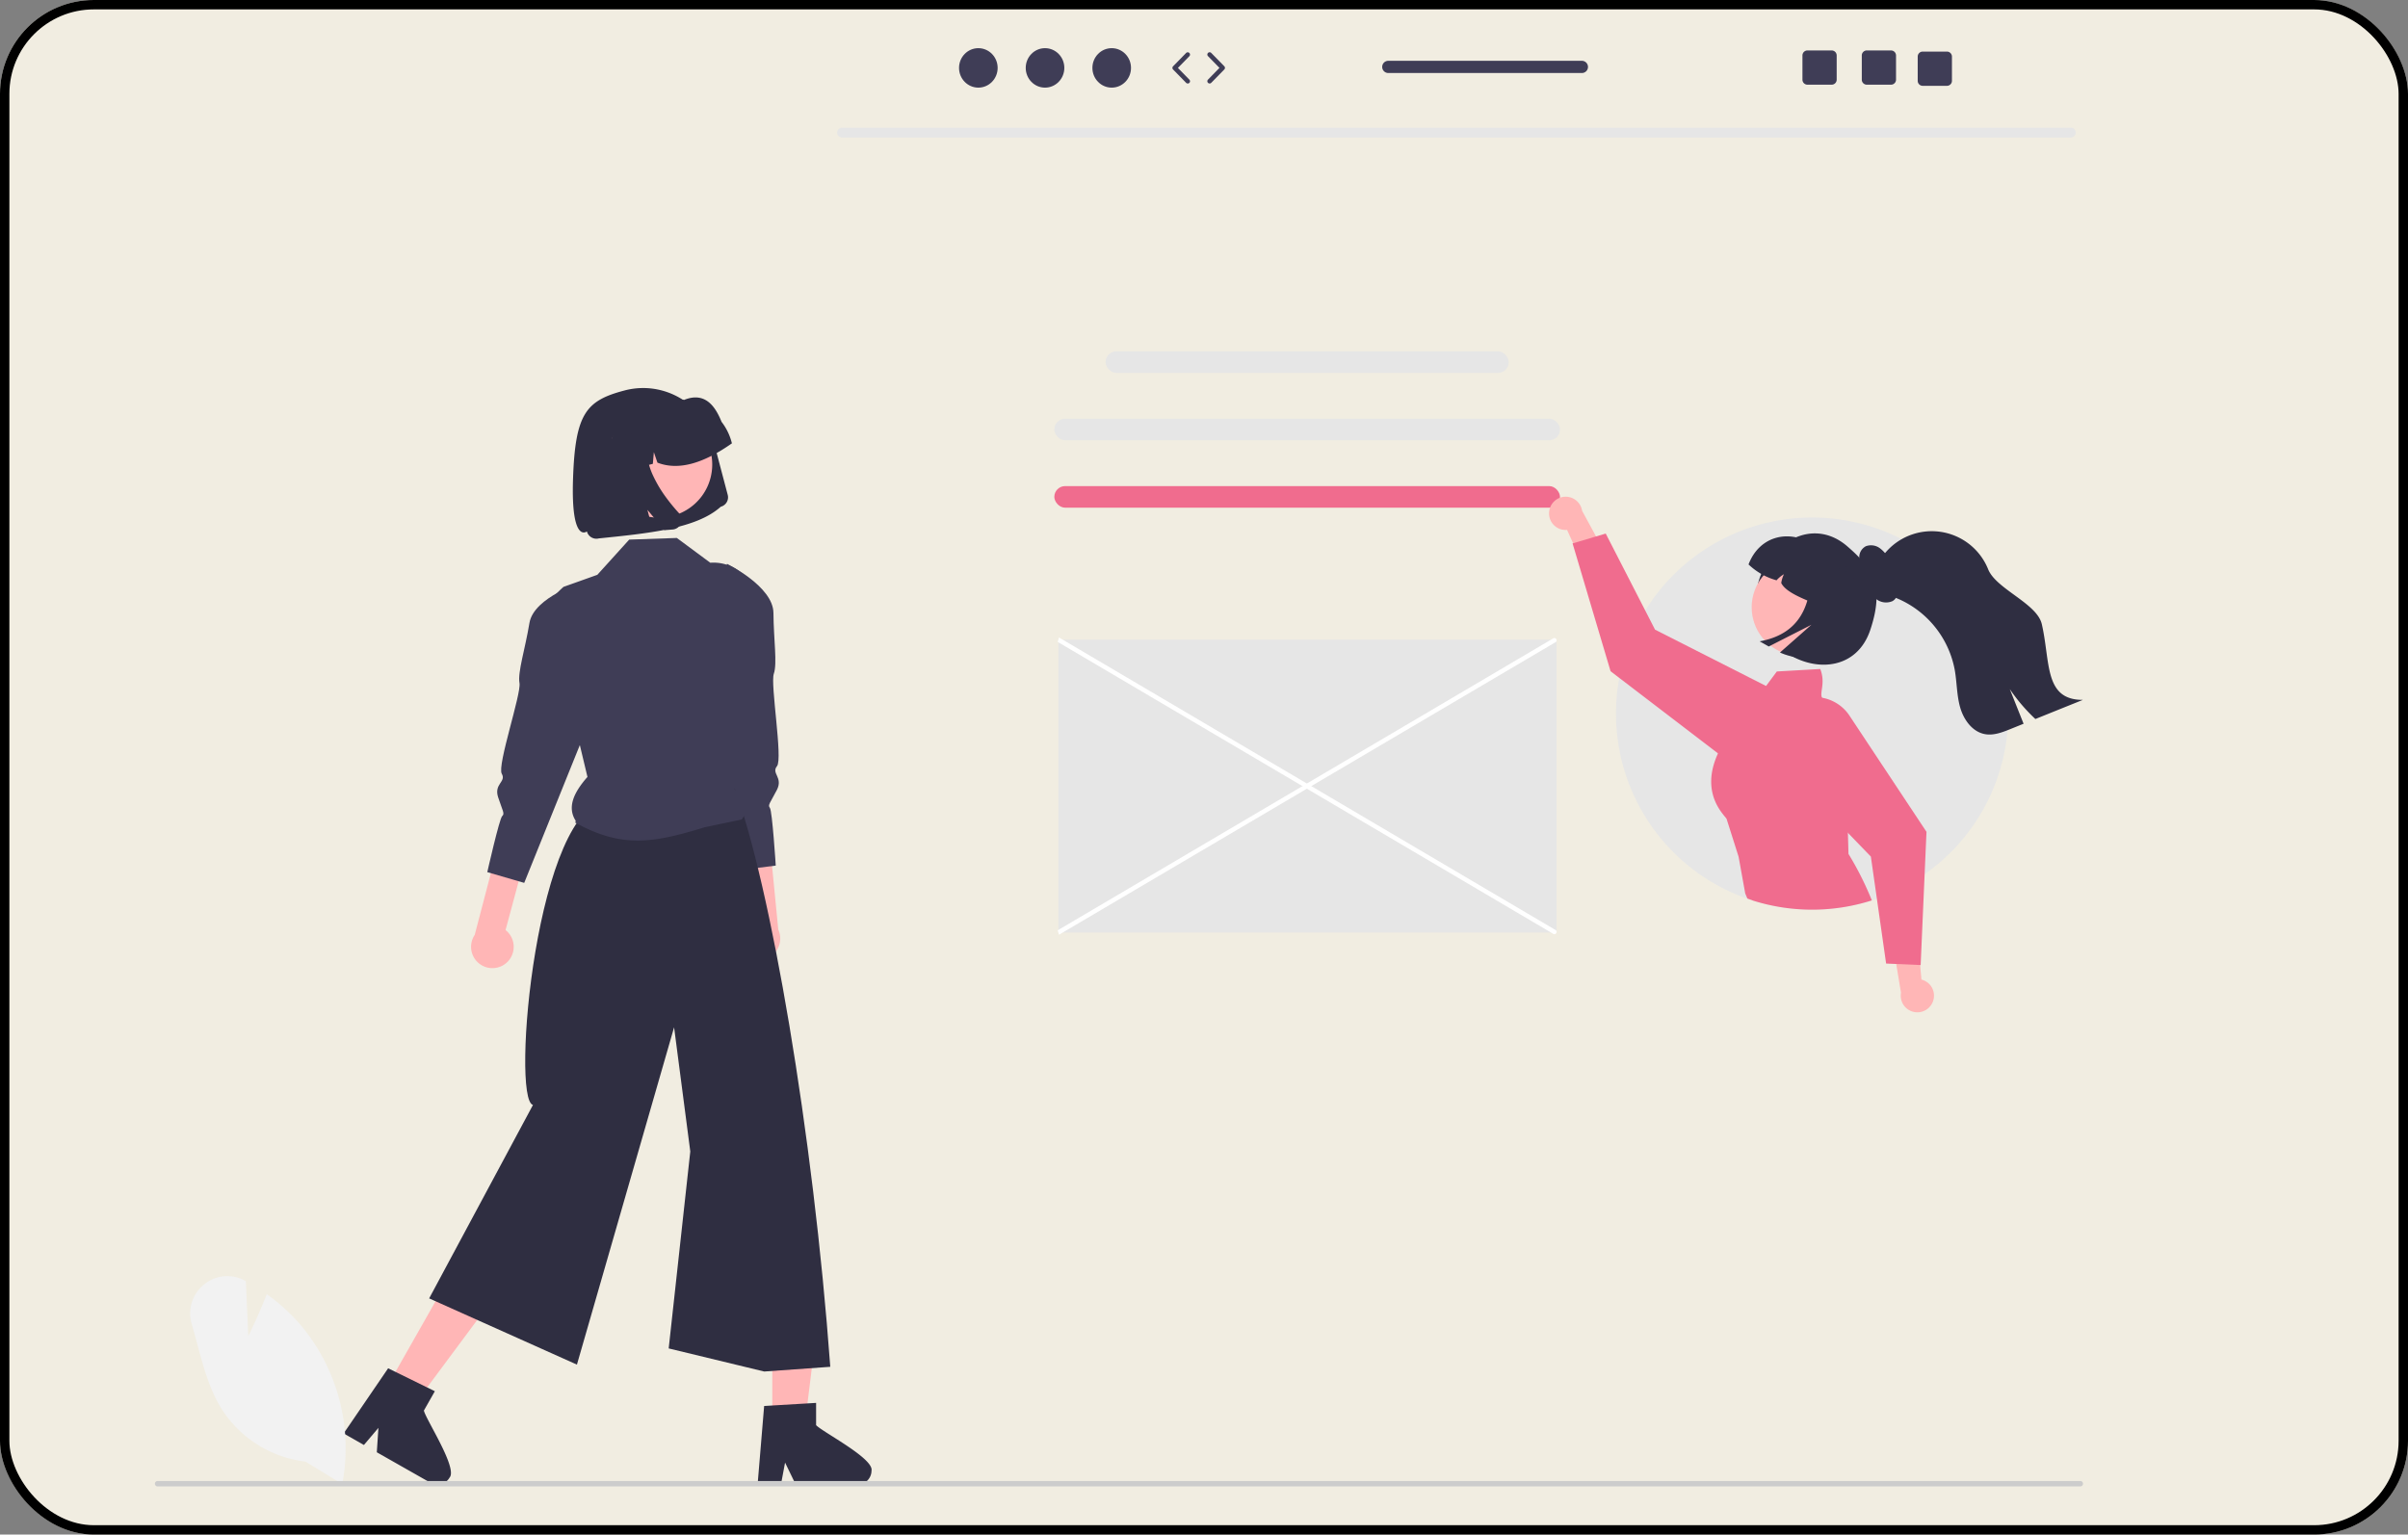
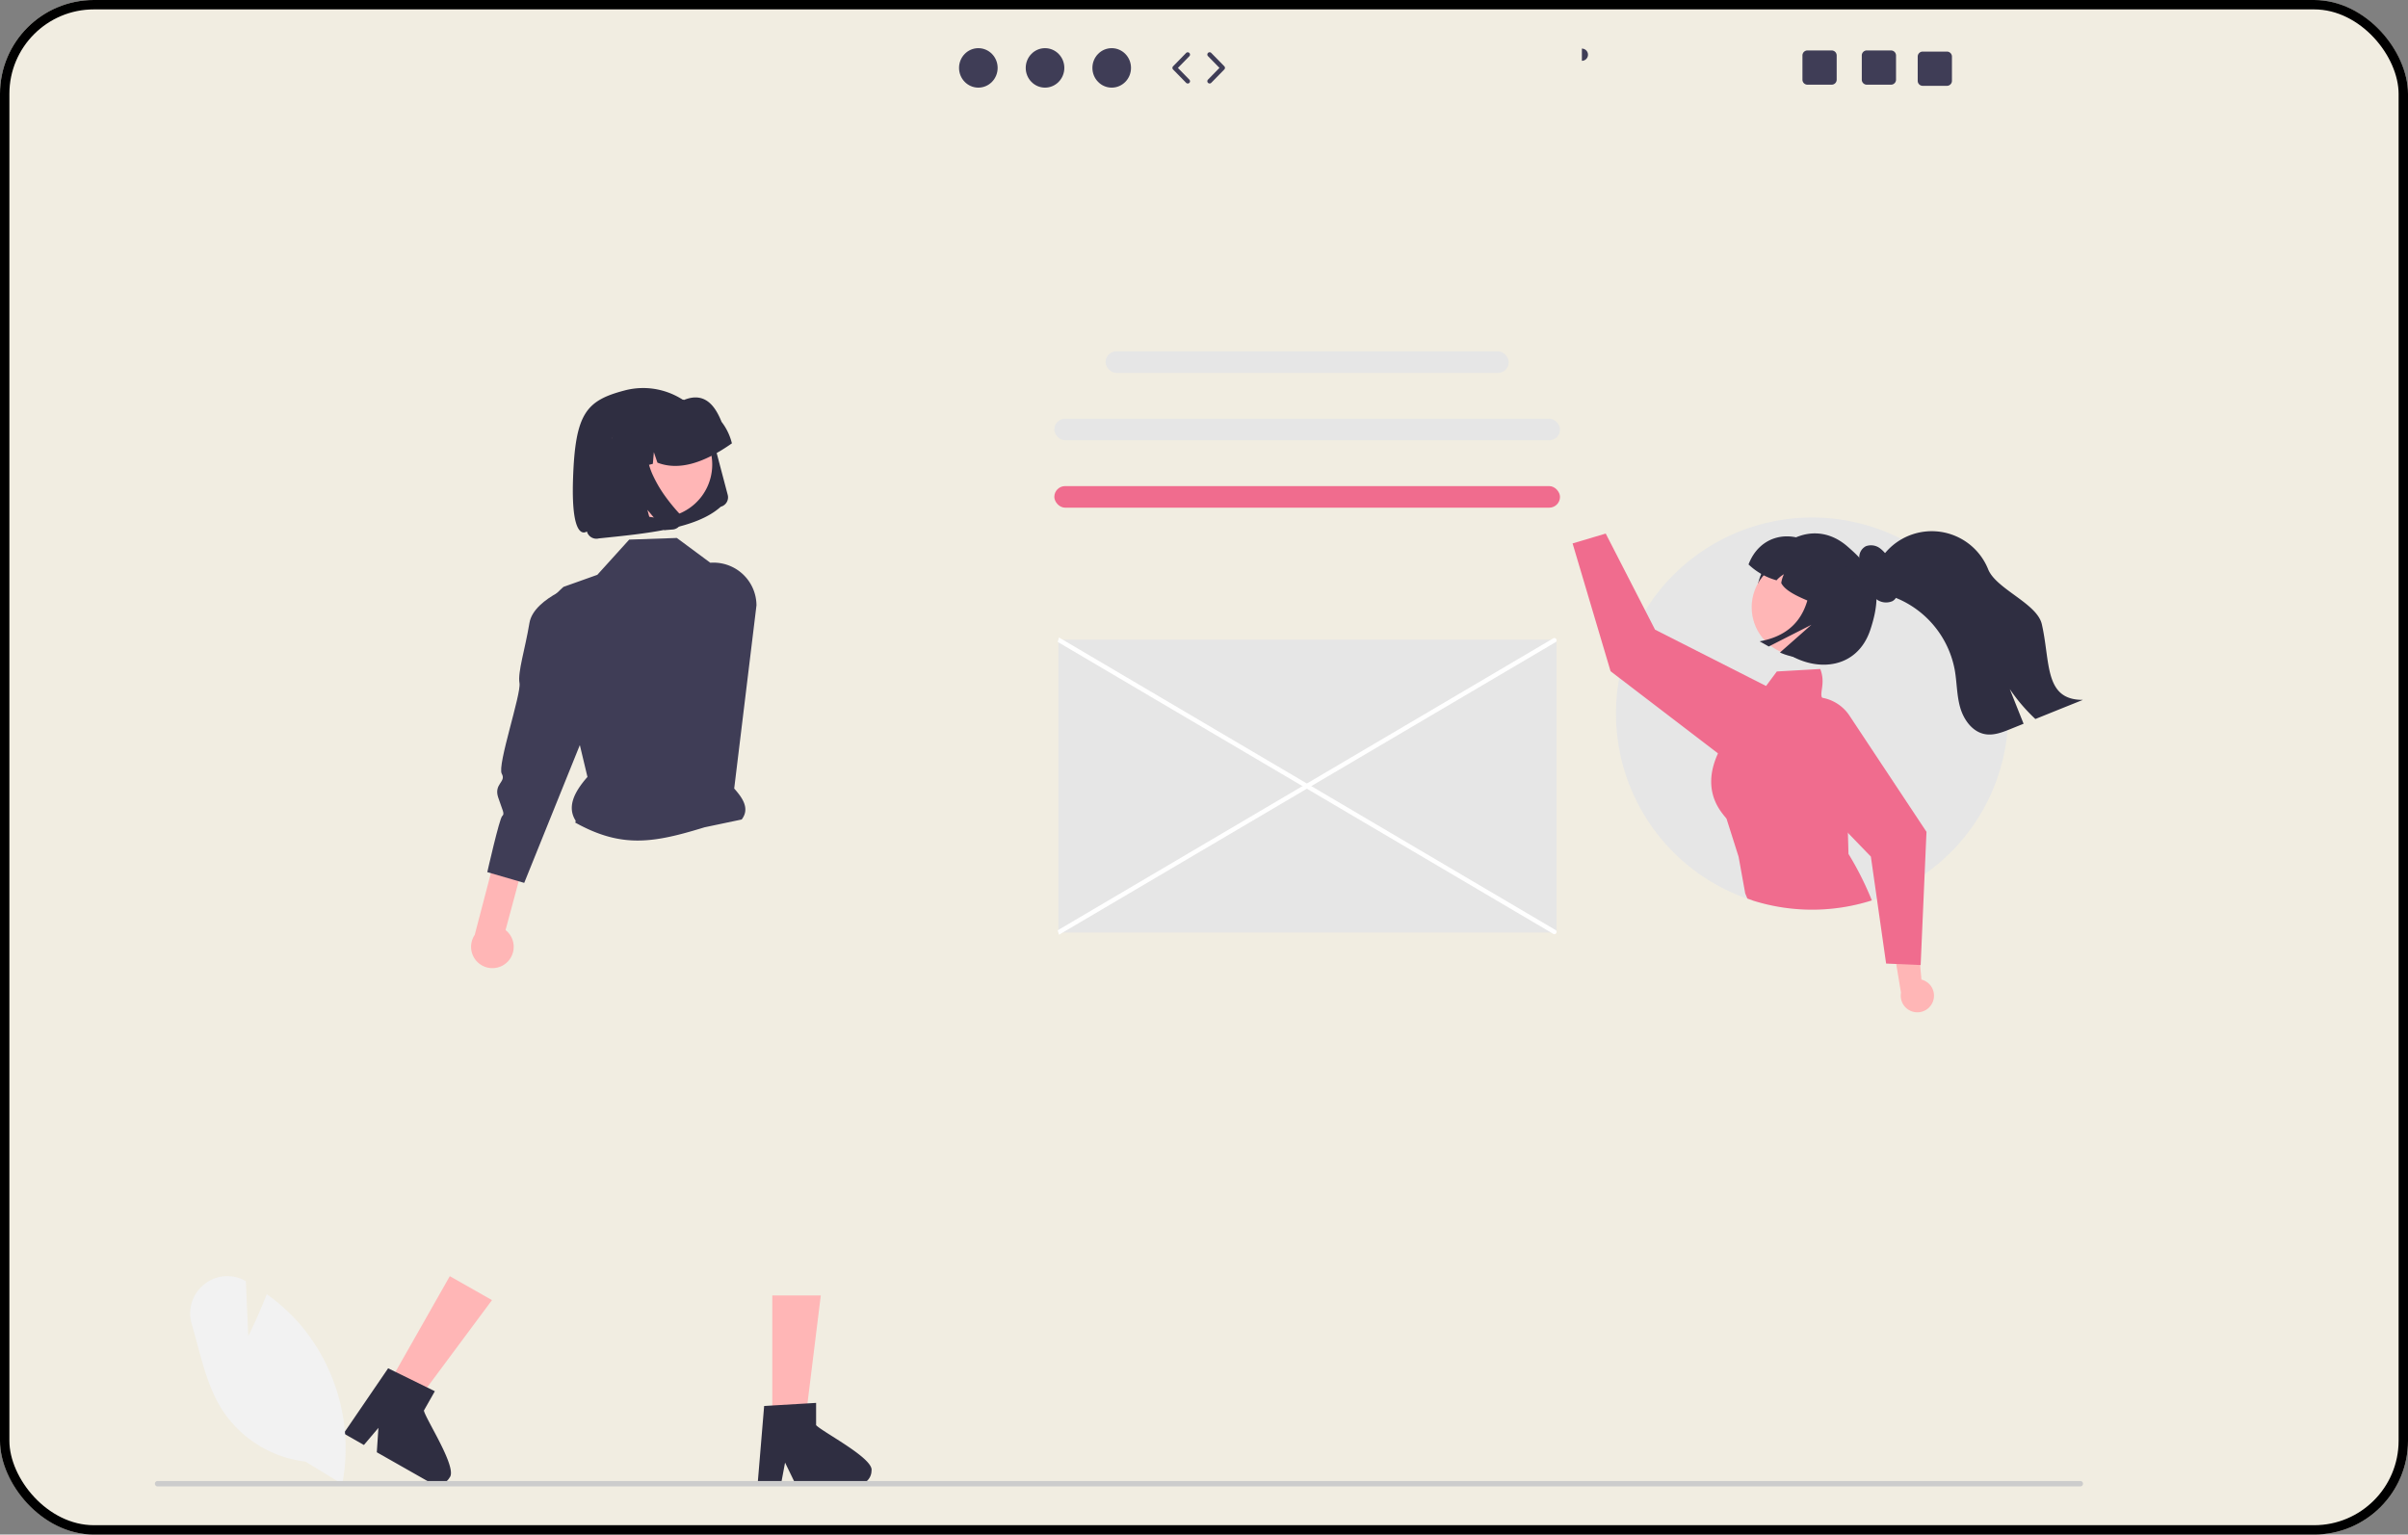
<svg xmlns="http://www.w3.org/2000/svg" width="513" height="327" viewBox="0 0 513 327">
  <rect x="0" y="0" width="513" height="327" fill="#808080" stroke="none" />
  <g id="Group_9935" data-name="Group 9935" transform="translate(-988 -28492)">
    <g id="Group_9859" data-name="Group 9859">
      <g id="Screen_Shot_2021-02-08_at_6.03.32_PM" data-name="Screen Shot 2021-02-08 at 6.03.32 PM" transform="translate(988 28492)" fill="#f1ede1" stroke="#000" stroke-width="2">
        <rect width="513" height="327" rx="20" stroke="none" />
        <rect x="1" y="1" width="511" height="325" rx="19" fill="none" />
      </g>
      <g id="Group_9858" data-name="Group 9858" transform="translate(1021 28502.264)">
-         <path id="Path_14926" data-name="Path 14926" d="M561.752,36.954H299.9a1.042,1.042,0,0,1,0-2.083H561.752a1.042,1.042,0,0,1,0,2.083Z" transform="translate(-153.546 -17.915)" fill="#e6e6e6" />
        <path id="Path_14927" data-name="Path 14927" d="M395.812,259.209H501.455a.486.486,0,0,1,.486.486v61.427a.486.486,0,0,1-.486.486H395.812v-62.4h0Z" transform="translate(-203.34 -133.163)" fill="#e6e6e6" />
        <path id="Path_14928" data-name="Path 14928" d="M501.183,321.443,395.525,259.182l.278-.942L501.461,320.5a.491.491,0,0,1,.332.61h0a.491.491,0,0,1-.61.332h0Z" transform="translate(-203.192 -132.665)" fill="#fff" />
        <path id="Path_14929" data-name="Path 14929" d="M395.8,321.708l-.278-.942L501.184,258.5a.491.491,0,0,1,.61.332h0a.491.491,0,0,1-.332.61L395.8,321.708Z" transform="translate(-203.193 -132.791)" fill="#fff" />
        <rect id="Rectangle_17055" data-name="Rectangle 17055" width="85.88" height="4.601" rx="2.3" transform="translate(202.537 64.596)" fill="#e6e6e6" />
        <rect id="Rectangle_17056" data-name="Rectangle 17056" width="107.733" height="4.601" rx="2.3" transform="translate(191.611 78.956)" fill="#e6e6e6" />
        <rect id="Rectangle_17057" data-name="Rectangle 17057" width="107.733" height="4.601" rx="2.3" transform="translate(191.611 93.316)" fill="#f06c8e" />
        <path id="Path_14930" data-name="Path 14930" d="M723.674,247.441a41.821,41.821,0,0,1-27.99,39.448c-.356.128-.712.244-1.072.356a41.785,41.785,0,1,1,29.061-39.8h0Z" transform="translate(-328.834 -105.648)" fill="#e6e6e6" />
-         <path id="Path_14931" data-name="Path 14931" d="M610.806,199.821a3.52,3.52,0,0,0,3.823,3.81l5.146,11.4,3.474-5.494-5.419-9.985a3.539,3.539,0,0,0-7.024.267Z" transform="translate(-313.781 -100.981)" fill="#ffb6b6" />
        <path id="Path_14932" data-name="Path 14932" d="M666.805,251.047a8.393,8.393,0,0,0-.286-.994,8.81,8.81,0,0,0-4.205-4.871c-.046-.027-.1-.054-.143-.077l-23.506-11.927-2.085-4.066L628.154,212.7l-2.066.615-4.882,1.451-.112.031,8.093,27.235,1.857,1.424,21.034,16.086.685.526a8.883,8.883,0,0,0,11.571-.681,8.439,8.439,0,0,0,.87-.975A8.851,8.851,0,0,0,666.805,251.047Z" transform="translate(-319.073 -109.269)" fill="#f06c8e" />
        <path id="Path_14933" data-name="Path 14933" d="M711.078,311.449l-.124-4.488-.356-13.014c1.288-8.329,2.2-9.254-4.012-14.948a1.743,1.743,0,0,1-1.141-.828c-.565-1.153.793-3.11-.379-6.124l-9.25.53-2.3,3.095-9.246,12.457a20.971,20.971,0,0,0-.99,1.9c-3.958,8.6,1.408,13.165,1.826,13.95l2.561,8.066,1.412,7.822.456,1.087,1.288.472a41.95,41.95,0,0,0,25.231-.07,66.442,66.442,0,0,0-4.979-9.908Z" transform="translate(-350.278 -139.758)" fill="#f06c8e" />
        <path id="Path_14934" data-name="Path 14934" d="M769.742,399.851a3.52,3.52,0,0,0-2.369-4.85l-1.141-12.457-5.078,4.059,1.862,11.207a3.539,3.539,0,0,0,6.726,2.041Z" transform="translate(-391.027 -196.524)" fill="#ffb6b6" />
        <path id="Path_14935" data-name="Path 14935" d="M725.24,288.328a8.838,8.838,0,0,0-5.857-3.834,8.709,8.709,0,0,0-1.555-.139,8.84,8.84,0,0,0-4.886,1.474,8.489,8.489,0,0,0-1.281,1.037,8.862,8.862,0,0,0-.2,12.531l0,0,13.428,13.885,4.894,5.06,1.281,8.979,1.969,13.815,2.151.093,5.091.224.116,0,.847-19.359.395-9.025-16.4-24.748Z" transform="translate(-364.215 -146.081)" fill="#f06c8e" />
        <path id="Path_14936" data-name="Path 14936" d="M703.085,220.288a13.618,13.618,0,0,0,4.934,17.838c6.562,4.246,15.082,3.316,17.838-4.935,3.069-9.188.548-13.129-4.935-17.838C714.5,209.835,706.618,213.323,703.085,220.288Z" transform="translate(-360.41 -109.234)" fill="#2f2e41" />
        <path id="Path_14937" data-name="Path 14937" d="M718.168,240.416a10.354,10.354,0,0,1-16.476-12.545l.09-.118a10.354,10.354,0,0,1,16.383,12.661Z" transform="translate(-359.395 -115.004)" fill="#ffb6b6" />
        <path id="Path_14938" data-name="Path 14938" d="M698.181,219.909a14.147,14.147,0,0,0,5.972,3.384,6.187,6.187,0,0,1,1.574-1.3,6.619,6.619,0,0,0-.578,1.869c1,2.072,5.076,3.561,8.972,5.084l5.161-9.109-6.832-3.871c-5.49-3.8-11.952-2.175-14.27,3.948Z" transform="translate(-358.675 -109.9)" fill="#2f2e41" />
        <path id="Path_14939" data-name="Path 14939" d="M747.561,218.046a3.182,3.182,0,0,1,3.008.439,6.705,6.705,0,0,1,1.964,2.389,17.126,17.126,0,0,1,1.781,4.853c.295,1.469.245,3.246-1.073,4.012a3.4,3.4,0,0,1-3.684-.617,8.183,8.183,0,0,1-2.074-3.226,11.4,11.4,0,0,0-1.836-3.36l.911.425a7.962,7.962,0,0,1-.4-2.711A2.626,2.626,0,0,1,747.561,218.046Z" transform="translate(-383.06 -111.915)" fill="#2f2e41" />
        <path id="Path_14940" data-name="Path 14940" d="M713.867,220.708l7.329,4.153a8.589,8.589,0,0,1,3.238,11.707h0a13.332,13.332,0,0,1-17.047,5.594l6.7-5.912L705,240.879l-1.94-1.1c9.744-1.772,11.624-9.415,10.807-19.072Z" transform="translate(-361.182 -113.384)" fill="#2f2e41" />
        <path id="Path_14941" data-name="Path 14941" d="M752.877,223.36c1.234,1.436,3.165,1.994,4.907,2.742a20.643,20.643,0,0,1,11.993,15.081c.482,2.688.419,5.47,1.18,8.09s2.629,5.191,5.317,5.645c1.819.311,3.642-.392,5.353-1.085q1.411-.567,2.823-1.139-1.472-3.694-2.94-7.388a37.44,37.44,0,0,0,5.452,6.379q5.058-2.039,10.125-4.079c-8.31.032-6.892-8.036-8.752-16.13-1.022-4.448-9.724-7.46-11.43-11.691a12.946,12.946,0,0,0-23.482-1.18c-1.706.68-1.756,3.336-.545,4.754Z" transform="translate(-386.346 -108.737)" fill="#2f2e41" />
-         <path id="Path_14942" data-name="Path 14942" d="M256.236,362.659a4.549,4.549,0,0,1,1.357-6.794l-2.373-22.549,6.076-2.19,2.623,26.8a4.543,4.543,0,0,1-7.682,4.73Z" transform="translate(-131.114 -170.109)" fill="#ffb6b6" />
-         <path id="Path_14943" data-name="Path 14943" d="M243.883,225.961s9.863,4.812,9.9,10.47.849,10.774.077,12.963,1.961,18.1.682,19.676,1.357,2.382-.029,5.079-2,3.2-1.491,3.818,1.253,12.3,1.253,12.3l-8.127,1.016L237.5,253.556l6.385-27.595Z" transform="translate(-122.009 -116.083)" fill="#3f3d56" />
        <path id="Path_14944" data-name="Path 14944" d="M146.128,366.944a4.549,4.549,0,0,0-.269-6.923l5.9-21.893-5.654-3.12-6.816,26.054a4.543,4.543,0,0,0,6.841,5.882h0Z" transform="translate(-71.158 -172.103)" fill="#ffb6b6" />
        <path id="Path_14945" data-name="Path 14945" d="M166.026,233.852s-10.5,3.2-11.422,8.779-2.537,10.506-2.12,12.789-4.791,17.565-3.776,19.322-1.715,2.138-.773,5.02,1.468,3.479.87,4-3.177,11.952-3.177,11.952L153.493,298l14.487-35.9Z" transform="translate(-74.813 -120.136)" fill="#3f3d56" />
        <path id="Path_14946" data-name="Path 14946" d="M270.486,573.574h7l3.331-27.009H270.485Z" transform="translate(-138.956 -280.785)" fill="#ffb6b6" />
        <path id="Path_14947" data-name="Path 14947" d="M276.509,598.39v-4.747l-1.841.112-7.494.444-1.734.107-1.326,15.9-.071.852h4.972l.16-.846.722-3.847,1.865,3.847.408.846h13.182a2.978,2.978,0,0,0,2.96-2.965c.556-2.6-10.406-8.216-11.8-9.7Z" transform="translate(-135.647 -304.971)" fill="#2f2e41" />
        <path id="Path_14948" data-name="Path 14948" d="M101.78,561.616l6.091,3.455L124.1,543.224l-8.989-5.1Z" transform="translate(-52.287 -276.45)" fill="#ffb6b6" />
        <path id="Path_14949" data-name="Path 14949" d="M99.779,587.5l2.338-4.126-1.646-.811-6.742-3.309-1.563-.769L84.49,589.729l-1.805,2.64,2.042,1.16,2.279,1.3,3.09-3.646-.343,5.2,10.767,6.115h.006l.693.391a2.964,2.964,0,0,0,4.037-1.119c1.764-1.989-5-12.276-5.475-14.265Z" transform="translate(-42.477 -297.186)" fill="#2f2e41" />
-         <path id="Path_14950" data-name="Path 14950" d="M158.506,326.886c-15.52.558-20.974,63.835-16.235,64.983l-22.117,41.219L151.635,447.2l20.7-71.872,3.45,26.449-4.6,41.973,20.349,4.921,14.075-1.005c-3.657-50.031-12.789-102.8-20.356-123.21l-26.745,2.431Z" transform="translate(-61.727 -166.682)" fill="#2f2e41" />
        <path id="Path_14951" data-name="Path 14951" d="M179.507,274.9l-.1.384c9.92,5.519,16.694,4.338,27.538,1l7.916-1.664c1.728-2.253.32-4.457-1.595-6.6l4.746-39.034a9.157,9.157,0,0,0-9.215-9.1q-.312,0-.623.025l-7.129-5.281-10.148.35-6.788,7.5-4.056,1.449L176.9,225.05c-.637.574-1.332,1.235-2,1.965l4.984,29.663,2.12,8.87c-2.842,3.24-4.408,6.4-2.5,9.356Z" transform="translate(-89.852 -110.261)" fill="#3f3d56" />
        <path id="Path_14952" data-name="Path 14952" d="M40.015,577.622a24.655,24.655,0,0,1-17.943-11.336c-2.546-4.129-3.86-9.033-5.13-13.775-.37-1.38-.752-2.807-1.157-4.183a7.868,7.868,0,0,1,2.6-8.425,7.736,7.736,0,0,1,8.623-.89l.3.158.521,11.709c.772-1.568,2.466-5.112,3.808-8.65l.113-.3.257.186a39.577,39.577,0,0,1,7.272,6.757,40.789,40.789,0,0,1,8.633,33.191l-.065.347-7.827-4.792Z" transform="translate(-7.933 -276.435)" fill="#f2f2f2" />
        <path id="Path_14953" data-name="Path 14953" d="M0,628.447a.577.577,0,0,0,.575.579H410.16a.579.579,0,1,0,0-1.157H.579a.577.577,0,0,0-.579.575v0Z" transform="translate(0 -322.554)" fill="#ccc" />
        <path id="b" d="M214.613,174.215l.01,0a2.07,2.07,0,0,0,1.472-2.531l-2.948-11.17A15.438,15.438,0,0,0,210.431,155a15.687,15.687,0,0,0-10.084-5.907,15.448,15.448,0,0,0-6.183.339c-8.252,2.164-10.557,4.894-11.023,18.861s2.953,11.187,2.953,11.187a2.073,2.073,0,0,0,.365.742,2.108,2.108,0,0,0,1.357.793,2.08,2.08,0,0,0,.827-.046c10.305-1.061,20.742-2.027,25.971-6.75h0Z" transform="translate(-94.062 -76.506)" fill="#2f2e41" />
        <path id="c" d="M197.726,167.611a11.387,11.387,0,0,0,16.918,12.5,11.255,11.255,0,0,0,5.161-6.972,11.387,11.387,0,0,0-16.908-12.5,11.255,11.255,0,0,0-5.171,6.97h0Z" transform="translate(-101.404 -81.694)" fill="#ffb6b6" />
        <path id="d" d="M224.811,162.607a12.212,12.212,0,0,0-2.148-4.361c-1.422-3.545-3.652-6.41-7.974-4.671a12.219,12.219,0,0,0-4.859.262l-2.239.579-.075.02a12.192,12.192,0,0,0-8.667,14.905h0l.059.224,4.734-1.229.423-4.931,1.514,4.429,2.446-.634.213-2.488.764,2.233c4.637,1.8,10.011.014,15.866-4.112l-.057-.225Z" transform="translate(-101.944 -78.627)" fill="#2f2e41" />
        <path id="e" d="M210.317,185.194a2.037,2.037,0,0,1,.2,1.1,2.083,2.083,0,0,1-.133.566,2.108,2.108,0,0,1-.234.438,2.067,2.067,0,0,1-1.174.815l-.089.021-.09.017-.092.014-.093.009-1.759.138-3.616-4.329,1.194,4.524-7.994.641-5.068-19.2,12.81-3.316-.219.451a9.1,9.1,0,0,0-.849,4.856,14.835,14.835,0,0,0,1.38,4.855,26.755,26.755,0,0,0,2.62,4.405,39.425,39.425,0,0,0,2.874,3.514,2.082,2.082,0,0,1,.331.477Z" transform="translate(-98.313 -85.605)" fill="#2f2e41" />
        <g id="Group_9857" data-name="Group 9857" transform="translate(171.314 0)">
          <ellipse id="Ellipse_1440" data-name="Ellipse 1440" cx="4.112" cy="4.204" rx="4.112" ry="4.204" fill="#3f3d56" />
          <ellipse id="Ellipse_1441" data-name="Ellipse 1441" cx="4.112" cy="4.204" rx="4.112" ry="4.204" transform="translate(14.206)" fill="#3f3d56" />
          <ellipse id="Ellipse_1442" data-name="Ellipse 1442" cx="4.112" cy="4.204" rx="4.112" ry="4.204" transform="translate(28.412)" fill="#3f3d56" />
          <path id="Path_14954" data-name="Path 14954" d="M449.052,8.458a.485.485,0,0,1-.348-.146L445.93,5.475a.486.486,0,0,1,0-.68L448.7,1.959a.486.486,0,0,1,.7.68l-2.442,2.5,2.442,2.5a.486.486,0,0,1-.348.826Z" transform="translate(-400.33 -0.931)" fill="#3f3d56" />
          <path id="Path_14955" data-name="Path 14955" d="M461.572,8.457a.486.486,0,0,1-.348-.826l2.442-2.5-2.442-2.5a.486.486,0,1,1,.7-.68l2.774,2.836a.486.486,0,0,1,0,.68L461.92,8.311a.485.485,0,0,1-.348.146Z" transform="translate(-408.187 -0.931)" fill="#3f3d56" />
          <path id="Path_14956" data-name="Path 14956" d="M754.02,1h-5.159A1.065,1.065,0,0,0,747.8,2.066V7.23a1.065,1.065,0,0,0,1.065,1.065h5.159a1.069,1.069,0,0,0,1.07-1.065V2.066A1.069,1.069,0,0,0,754.02,1Z" transform="translate(-555.478 -0.514)" fill="#3f3d56" />
          <path id="Path_14957" data-name="Path 14957" d="M728.02,1h-5.159A1.065,1.065,0,0,0,721.8,2.066V7.23a1.065,1.065,0,0,0,1.065,1.065h5.159a1.069,1.069,0,0,0,1.07-1.065V2.066A1.069,1.069,0,0,0,728.02,1Z" transform="translate(-542.121 -0.514)" fill="#3f3d56" />
          <path id="Path_14958" data-name="Path 14958" d="M778.52,1.5h-5.159A1.065,1.065,0,0,0,772.3,2.566V7.73a1.065,1.065,0,0,0,1.065,1.065h5.159a1.069,1.069,0,0,0,1.07-1.065V2.566A1.069,1.069,0,0,0,778.52,1.5Z" transform="translate(-568.065 -0.771)" fill="#3f3d56" />
-           <path id="Path_14959" data-name="Path 14959" d="M580.233,5.541H538.992a1.3,1.3,0,0,0,0,2.6h41.241a1.3,1.3,0,0,0,0-2.6Z" transform="translate(-447.543 -2.847)" fill="#3f3d56" />
+           <path id="Path_14959" data-name="Path 14959" d="M580.233,5.541H538.992h41.241a1.3,1.3,0,0,0,0-2.6Z" transform="translate(-447.543 -2.847)" fill="#3f3d56" />
        </g>
      </g>
    </g>
  </g>
</svg>